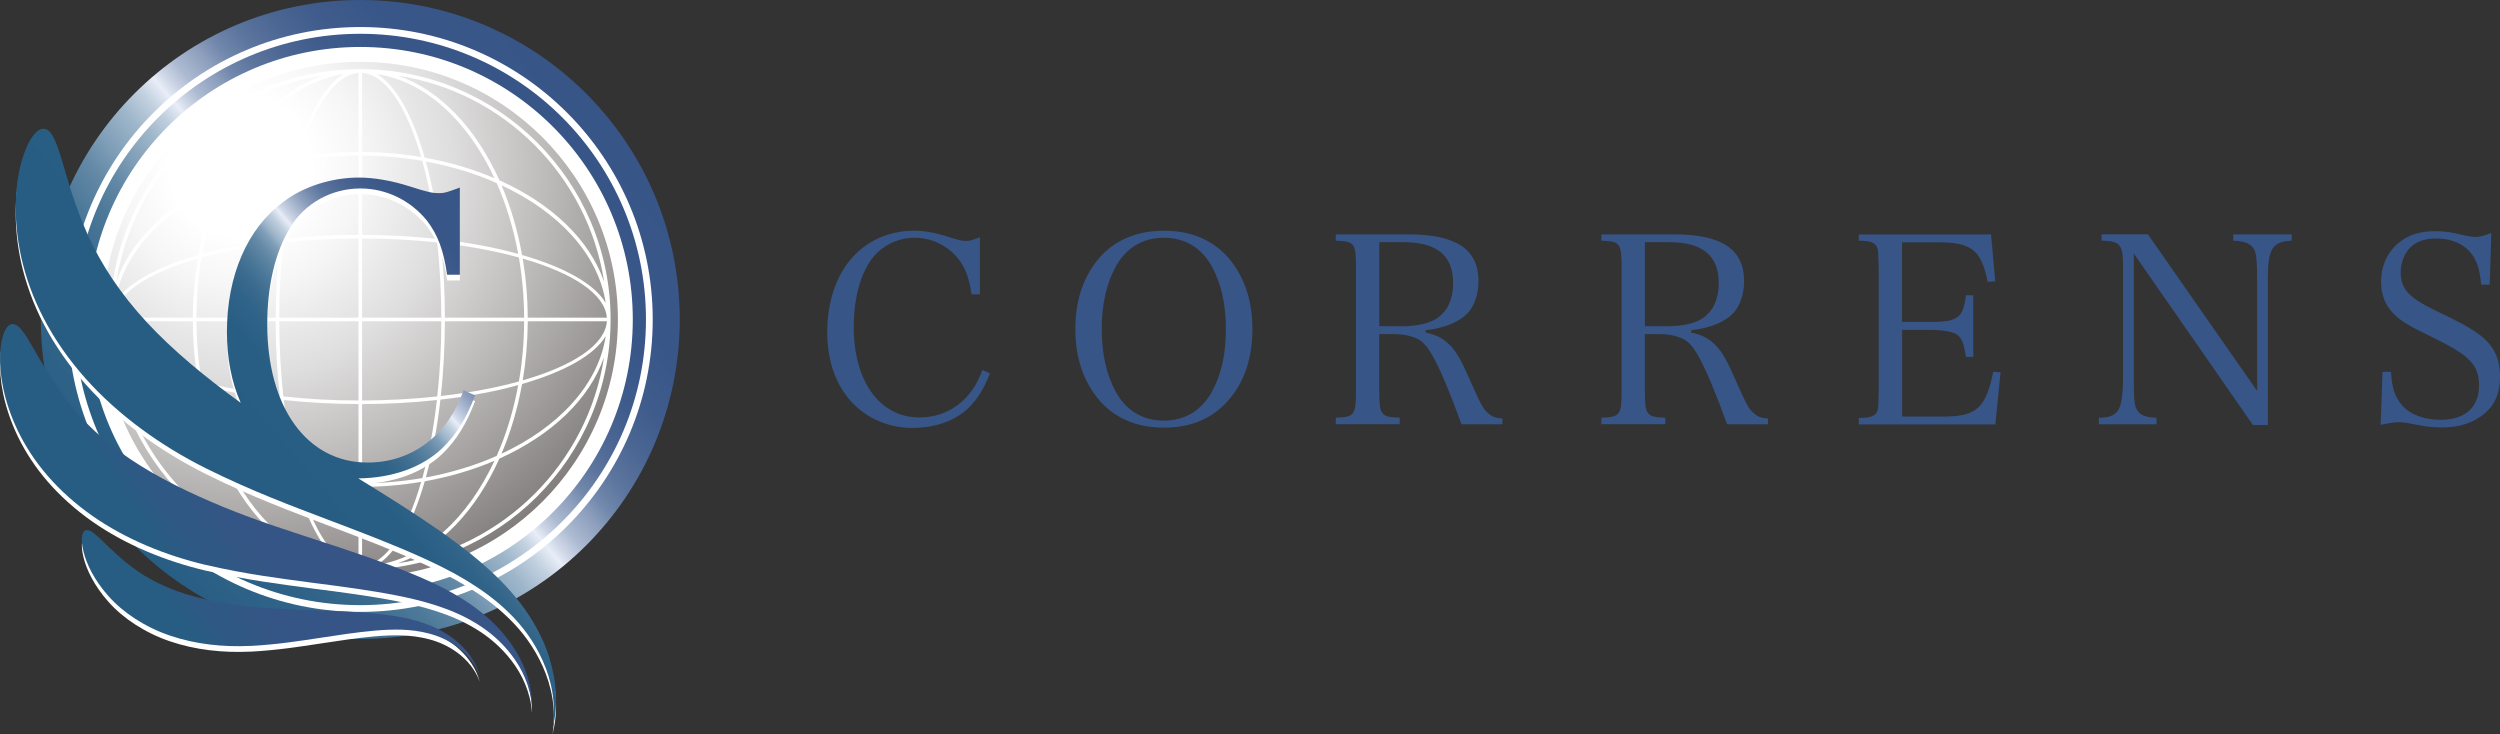
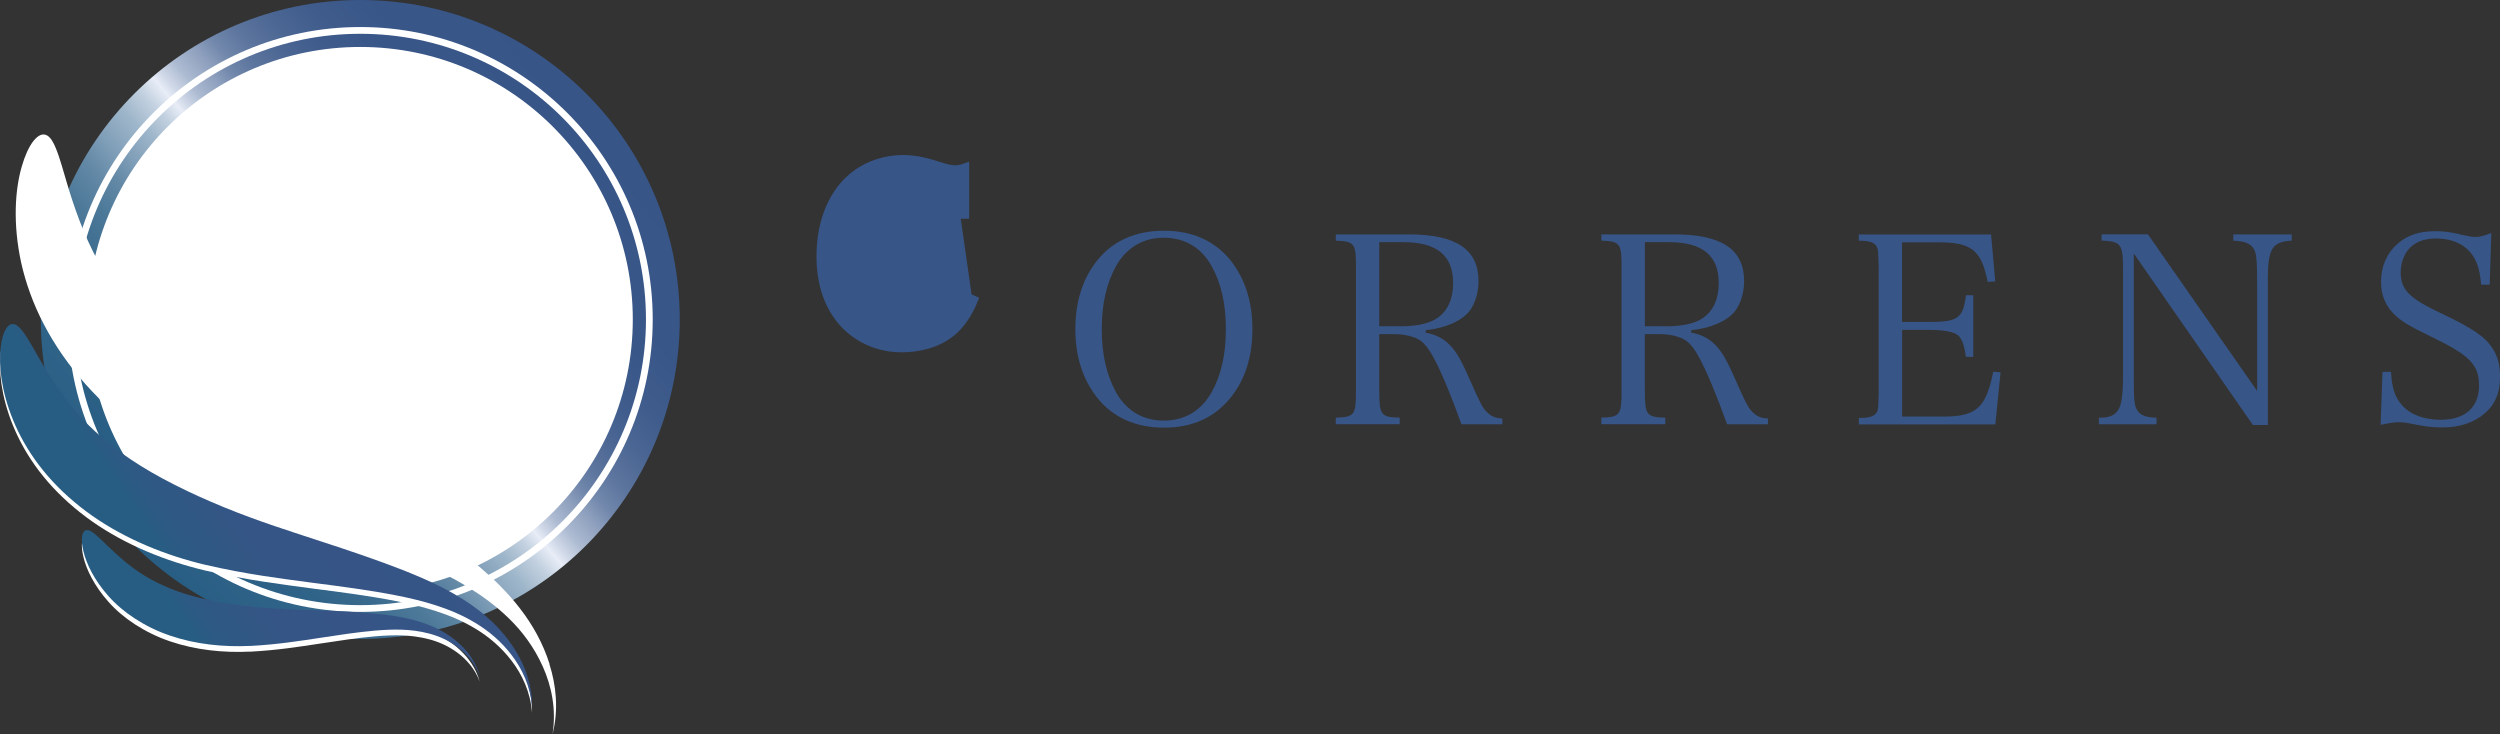
<svg xmlns="http://www.w3.org/2000/svg" xmlns:xlink="http://www.w3.org/1999/xlink" id="_レイヤー_2" viewBox="0 0 362.56 106.47">
  <rect x="0" y="0" width="362.56" height="106.47" fill="#333333" stroke="none" />
  <defs>
    <style>.cls-1{fill:url(#_名称未設定グラデーション_571);}.cls-2{fill:url(#_名称未設定グラデーション_556-2);}.cls-2,.cls-3,.cls-4,.cls-5{fill-rule:evenodd;}.cls-6,.cls-5{fill:#fff;}.cls-7{fill:#375587;}.cls-3{fill:url(#_名称未設定グラデーション_556);}.cls-8{fill:url(#_名称未設定グラデーション_15-2);}.cls-4{fill:url(#_名称未設定グラデーション_2);}.cls-9{fill:url(#_名称未設定グラデーション_15);}</style>
    <linearGradient id="_名称未設定グラデーション_15" x1="92.55" y1="12.52" x2="-4.27" y2="93.76" gradientUnits="userSpaceOnUse">
      <stop offset="0" stop-color="#375587" />
      <stop offset=".17" stop-color="#385688" />
      <stop offset=".23" stop-color="#3f5c8c" />
      <stop offset=".27" stop-color="#4b6693" />
      <stop offset=".31" stop-color="#5c759e" />
      <stop offset=".34" stop-color="#7288ac" />
      <stop offset=".36" stop-color="#8d9fbd" />
      <stop offset=".39" stop-color="#adbbd2" />
      <stop offset=".41" stop-color="#d2dae9" />
      <stop offset=".42" stop-color="#e8edf7" />
      <stop offset=".44" stop-color="#c3d1e0" />
      <stop offset=".47" stop-color="#9eb6ca" />
      <stop offset=".51" stop-color="#7e9db7" />
      <stop offset=".54" stop-color="#6389a6" />
      <stop offset=".58" stop-color="#4d7999" />
      <stop offset=".63" stop-color="#3c6c8f" />
      <stop offset=".69" stop-color="#306388" />
      <stop offset=".77" stop-color="#295e84" />
      <stop offset="1" stop-color="#285d83" />
    </linearGradient>
    <linearGradient id="_名称未設定グラデーション_15-2" x1="88.28" y1="16.1" x2="1.72" y2="88.73" xlink:href="#_名称未設定グラデーション_15" />
    <radialGradient id="_名称未設定グラデーション_571" cx="34.89" cy="23.99" fx="34.89" fy="23.99" r="93.18" gradientUnits="userSpaceOnUse">
      <stop offset=".11" stop-color="#fff" />
      <stop offset=".19" stop-color="#f6f6f6" />
      <stop offset=".33" stop-color="#dfdede" />
      <stop offset=".49" stop-color="#bab8b7" />
      <stop offset=".69" stop-color="#868281" />
      <stop offset=".9" stop-color="#453f3d" />
      <stop offset="1" stop-color="#251e1c" />
    </radialGradient>
    <linearGradient id="_名称未設定グラデーション_2" x1="77.03" y1="33.59" x2="36.98" y2="67.2" gradientUnits="userSpaceOnUse">
      <stop offset="0" stop-color="#375587" />
      <stop offset=".2" stop-color="#385688" />
      <stop offset=".27" stop-color="#3f5c8c" />
      <stop offset=".32" stop-color="#4b6693" />
      <stop offset=".37" stop-color="#5c759e" />
      <stop offset=".4" stop-color="#7288ac" />
      <stop offset=".43" stop-color="#8d9fbd" />
      <stop offset=".46" stop-color="#adbbd2" />
      <stop offset=".49" stop-color="#d2dae9" />
      <stop offset=".5" stop-color="#e8edf7" />
      <stop offset=".52" stop-color="#c3d1e0" />
      <stop offset=".55" stop-color="#9eb6ca" />
      <stop offset=".57" stop-color="#7e9db7" />
      <stop offset=".6" stop-color="#6389a6" />
      <stop offset=".64" stop-color="#4d7999" />
      <stop offset=".68" stop-color="#3c6c8f" />
      <stop offset=".73" stop-color="#306388" />
      <stop offset=".8" stop-color="#295e84" />
      <stop offset="1" stop-color="#285d83" />
    </linearGradient>
    <linearGradient id="_名称未設定グラデーション_556" x1="56.52" y1="63" x2="26.17" y2="83.84" gradientUnits="userSpaceOnUse">
      <stop offset="0" stop-color="#375587" />
      <stop offset=".66" stop-color="#355586" />
      <stop offset=".9" stop-color="#2e5984" />
      <stop offset="1" stop-color="#285d83" />
    </linearGradient>
    <linearGradient id="_名称未設定グラデーション_556-2" x1="57.93" y1="75.82" x2="29.99" y2="95" xlink:href="#_名称未設定グラデーション_556" />
  </defs>
  <g id="_レイヤー_1-2">
-     <path class="cls-7" d="m140.9,42.69c-.34-2.36-.87-3.76-1.9-5.13-1.56-1.94-3.88-3.08-6.34-3.08-2.73,0-5.28,1.41-6.65,3.69-1.44,2.32-2.2,5.55-2.2,9.23,0,7.94,3.8,13.14,9.53,13.14,4.22,0,7.64-2.58,9.12-6.88l1.1.49c-.84,2.2-1.79,3.72-3.11,5.02-1.94,1.86-4.82,2.89-8.17,2.89s-6.5-1.33-8.74-3.72c-2.36-2.55-3.57-6-3.57-10.22,0-5.32,1.94-9.84,5.36-12.35,1.94-1.48,4.63-2.32,7.18-2.32,1.48,0,3.15.3,4.82.84,1.79.57,2.16.65,2.81.65.53,0,.72-.08,1.97-.53v8.28h-1.22Z" />
+     <path class="cls-7" d="m140.9,42.69l1.1.49c-.84,2.2-1.79,3.72-3.11,5.02-1.94,1.86-4.82,2.89-8.17,2.89s-6.5-1.33-8.74-3.72c-2.36-2.55-3.57-6-3.57-10.22,0-5.32,1.94-9.84,5.36-12.35,1.94-1.48,4.63-2.32,7.18-2.32,1.48,0,3.15.3,4.82.84,1.79.57,2.16.65,2.81.65.53,0,.72-.08,1.97-.53v8.28h-1.22Z" />
    <path class="cls-7" d="m159.1,37.79c2.28-2.85,5.58-4.33,9.69-4.33s7.37,1.44,9.69,4.33c2.09,2.66,3.15,5.96,3.15,9.95s-1.06,7.33-3.15,9.91c-2.35,2.93-5.55,4.37-9.69,4.37s-7.45-1.52-9.69-4.37c-2.09-2.66-3.15-5.96-3.15-9.91s1.03-7.26,3.15-9.95Zm2.73,19.07c1.52,2.7,3.91,4.14,6.95,4.14s5.43-1.44,6.95-4.14c1.37-2.47,2.05-5.43,2.05-9.12s-.68-6.65-2.05-9.12c-1.52-2.73-3.91-4.14-6.95-4.14s-5.43,1.44-6.95,4.14c-1.37,2.51-2.05,5.51-2.05,9.12s.68,6.57,2.05,9.12Z" />
    <path class="cls-7" d="m200.03,56.7c0,3.49.23,3.8,2.96,3.87v.95h-9.27v-.95c2.7-.08,2.93-.38,2.93-3.87v-17.89c0-3.53-.19-3.8-2.93-3.91v-.91h10.52c6.95,0,10.18,2.17,10.18,6.8,0,1.63-.49,3.23-1.29,4.29-1.14,1.48-3.53,2.51-6.38,2.81v.34c1.29.27,2.17.65,3.04,1.37,1.18,1.03,1.9,2.16,3.15,4.98,1.86,4.22,2.16,4.75,2.93,5.39.57.49,1.1.68,2.01.72v.84h-5.93c-1.48-4.14-3.08-7.98-4.14-9.84-.91-1.63-1.63-2.39-2.77-2.77-.8-.3-1.75-.46-2.7-.46h-2.32v8.24Zm3.15-9.38c2.28,0,4.14-.42,5.24-1.18,1.52-1.03,2.32-2.77,2.32-5.09,0-3.99-2.36-5.93-7.22-5.93h-3.49v12.19h3.15Z" />
    <path class="cls-7" d="m238.55,56.7c0,3.49.23,3.8,2.96,3.87v.95h-9.27v-.95c2.7-.08,2.93-.38,2.93-3.87v-17.89c0-3.53-.19-3.8-2.93-3.91v-.91h10.52c6.95,0,10.18,2.17,10.18,6.8,0,1.63-.49,3.23-1.29,4.29-1.14,1.48-3.53,2.51-6.38,2.81v.34c1.29.27,2.17.65,3.04,1.37,1.18,1.03,1.9,2.16,3.15,4.98,1.86,4.22,2.16,4.75,2.93,5.39.57.49,1.1.68,2.01.72v.84h-5.93c-1.48-4.14-3.08-7.98-4.14-9.84-.91-1.63-1.63-2.39-2.77-2.77-.8-.3-1.75-.46-2.7-.46h-2.32v8.24Zm3.15-9.38c2.28,0,4.14-.42,5.24-1.18,1.52-1.03,2.32-2.77,2.32-5.09,0-3.99-2.36-5.93-7.22-5.93h-3.49v12.19h3.15Z" />
    <path class="cls-7" d="m269.58,60.62c1.29,0,2.05-.19,2.39-.57.42-.46.42-.49.49-3.34v-17.89c-.08-2.43-.08-2.47-.19-2.81-.27-.8-.95-1.1-2.7-1.1v-.91h19.18l.61,6.8-1.1.08c-.91-4.6-2.32-5.74-7.18-5.74h-5.24v11.55h3.91c4.22,0,4.94-.53,5.36-3.87h1.06v8.93h-1.06c-.27-1.75-.53-2.47-1.06-3.04-.57-.57-2.05-.87-4.29-.87h-3.91v12.57h6c4.79,0,6.15-1.25,7.22-6.5l1.06.08-.76,7.56h-19.79v-.91Z" />
    <path class="cls-7" d="m309.45,55.07c0,3.04.11,3.87.53,4.48.46.68,1.25.99,2.77,1.03v.95h-8.36v-.95c1.44,0,2.24-.3,2.74-1.03.53-.72.76-2.2.76-5.13v-15.31c0-3.72-.27-4.1-3.11-4.22v-.91h6.72l15.84,22.72v-15.61c0-3.42-.11-4.52-.57-5.13-.49-.68-1.33-.99-2.89-1.06v-.91h8.47v.91c-2.85.15-3.46,1.18-3.46,5.66v21.08h-2.16l-17.28-24.88v18.31Z" />
    <path class="cls-7" d="m345.5,53.93h1.25c.15,2.36.53,3.57,1.56,4.79,1.22,1.41,3.19,2.16,5.7,2.16,3.46,0,5.51-1.82,5.51-4.94s-1.41-4.44-7.07-7.18c-3.23-1.56-4.41-2.28-5.47-3.42-1.1-1.18-1.67-2.66-1.67-4.48,0-2.24.84-4.14,2.39-5.51,1.44-1.25,3.15-1.82,5.43-1.82,1.44,0,2.09.08,4.48.65.57.11,1.03.19,1.41.19.57,0,1.25-.19,2.28-.57l-.23,7.48h-1.25c-.15-1.86-.46-2.96-1.06-3.99-1.06-1.75-3-2.7-5.47-2.7-1.82,0-3.11.53-4.03,1.6-.68.87-1.1,2.05-1.1,3.3,0,2.51,1.22,3.76,5.74,5.89,4.75,2.24,6.53,3.49,7.6,5.17.76,1.18,1.06,2.43,1.06,4.18,0,2.24-.72,3.95-2.16,5.17-1.6,1.4-3.69,2.09-6.19,2.09-1.48,0-2.43-.11-5.09-.65-.46-.08-.87-.11-1.25-.11-.61,0-1.29.11-2.62.38l.27-7.67Z" />
    <g>
      <circle class="cls-9" cx="52.25" cy="46.33" r="46.33" />
      <circle class="cls-6" cx="52.25" cy="46.33" r="42.41" />
      <circle class="cls-8" cx="52.25" cy="46.33" r="41.43" />
      <circle class="cls-6" cx="52.25" cy="46.33" r="39.52" />
-       <circle class="cls-1" cx="52.25" cy="46.33" r="37.36" />
      <path class="cls-6" d="m52.25,10.03c-20.02,0-36.3,16.28-36.3,36.3s16.28,36.3,36.3,36.3,36.3-16.28,36.3-36.3S72.27,10.03,52.25,10.03Zm35.36,30.83c-2.11-6.1-7.64-11.33-15.18-14.71-3.39-7.54-8.61-13.08-14.71-15.18,15.36,2.37,27.53,14.54,29.89,29.89Zm-35.1-6.28c3.8,0,7.47.22,10.9.59.37,3.44.58,7.1.59,10.9h-11.49v-11.49Zm0-.52v-11.49c3.01.01,5.94.27,8.73.76.92,3.32,1.64,7.14,2.11,11.32-3.42-.37-7.07-.58-10.85-.59Zm0-12.01v-11.48c3.41.23,6.47,4.9,8.57,12.2-2.75-.46-5.62-.71-8.57-.73Zm-.52,0c-2.95.01-5.83.26-8.57.73,2.1-7.3,5.16-11.97,8.57-12.2v11.48Zm0,.52v11.49c-3.78,0-7.42.21-10.84.59.48-4.18,1.2-8,2.11-11.32,2.79-.48,5.72-.74,8.73-.76Zm0,12.01v11.49h-11.49c0-3.8.22-7.47.59-10.9,3.44-.37,7.1-.58,10.9-.59Zm-12.01,11.49h-11.49c.01-3.01.27-5.94.76-8.73,3.32-.92,7.14-1.64,11.32-2.11-.37,3.42-.58,7.07-.59,10.84Zm-12.01,0h-11.48c.23-3.41,4.9-6.47,12.2-8.57-.46,2.75-.71,5.62-.73,8.57Zm0,.52c.01,2.95.26,5.83.73,8.57-7.3-2.1-11.97-5.16-12.2-8.57h11.48Zm.52,0h11.49c0,3.78.21,7.42.59,10.84-4.18-.48-8-1.2-11.32-2.11-.48-2.79-.74-5.72-.76-8.73Zm12.01,0h11.49v11.49c-3.8,0-7.47-.21-10.9-.59-.37-3.44-.58-7.1-.59-10.9Zm11.49,12.01v11.49c-3.01-.01-5.94-.27-8.73-.76-.92-3.32-1.64-7.14-2.11-11.32,3.42.37,7.07.58,10.84.59Zm0,12.01v11.48c-3.41-.23-6.47-4.9-8.57-12.2,2.75.46,5.62.71,8.57.73Zm.52,0c2.95-.01,5.83-.26,8.57-.73-2.1,7.3-5.16,11.97-8.57,12.2v-11.48Zm0-.52v-11.49c3.78,0,7.42-.21,10.85-.59-.48,4.18-1.2,8-2.11,11.32-2.79.48-5.72.74-8.73.76Zm0-12.01v-11.49h11.49c0,3.8-.21,7.47-.59,10.9-3.44.37-7.1.58-10.9.59Zm12.01-11.49h11.49c-.01,3.01-.27,5.94-.76,8.73-3.32.92-7.14,1.64-11.32,2.11.37-3.42.58-7.07.59-10.84Zm12.01,0h11.48c-.23,3.41-4.9,6.47-12.2,8.57.46-2.75.71-5.62.73-8.57Zm0-.52c-.01-2.95-.26-5.83-.73-8.57,7.3,2.1,11.97,5.16,12.2,8.57h-11.48Zm-.52,0h-11.49c0-3.78-.21-7.42-.59-10.84,4.18.48,8,1.2,11.32,2.11.48,2.79.74,5.72.76,8.73Zm-12.14-11.36c-.48-4.14-1.19-7.96-2.11-11.28,3.7.68,7.16,1.74,10.27,3.12,1.38,3.12,2.44,6.58,3.12,10.27-3.32-.92-7.14-1.64-11.28-2.11Zm-2.27-11.84c-1.76-6.12-4.19-10.5-6.95-12.13,7.05,1.07,13.2,6.81,17.06,15.11-3.09-1.32-6.49-2.34-10.11-2.98Zm-18.71,0c-3.63.65-7.03,1.66-10.11,2.98,3.87-8.31,10.01-14.04,17.06-15.11-2.76,1.63-5.19,6.01-6.95,12.13Zm-.16.56c-.92,3.32-1.64,7.14-2.11,11.28-4.14.48-7.96,1.19-11.28,2.11.68-3.7,1.74-7.16,3.12-10.27,3.12-1.38,6.58-2.44,10.27-3.12Zm-13.95,13.55c-6.12,1.76-10.5,4.19-12.13,6.95,1.07-7.05,6.81-13.19,15.11-17.06-1.32,3.09-2.33,6.49-2.98,10.11Zm0,18.71c.65,3.63,1.66,7.03,2.98,10.11-8.31-3.87-14.04-10.01-15.11-17.06,1.63,2.76,6.01,5.19,12.13,6.95Zm.56.16c3.32.92,7.14,1.64,11.28,2.11.48,4.14,1.19,7.96,2.11,11.28-3.7-.68-7.16-1.74-10.27-3.12-1.38-3.12-2.44-6.58-3.12-10.27Zm13.55,13.95c1.76,6.12,4.19,10.5,6.95,12.13-7.05-1.07-13.19-6.81-17.06-15.11,3.09,1.32,6.49,2.33,10.11,2.98Zm18.71,0c3.63-.65,7.03-1.66,10.11-2.98-3.87,8.31-10.01,14.04-17.06,15.11,2.76-1.63,5.19-6.01,6.95-12.13Zm.16-.56c.92-3.32,1.64-7.14,2.11-11.28,4.15-.48,7.96-1.19,11.28-2.11-.68,3.7-1.74,7.16-3.12,10.27-3.12,1.38-6.58,2.44-10.27,3.12Zm13.95-13.55c6.12-1.76,10.5-4.19,12.13-6.95-1.07,7.05-6.81,13.2-15.11,17.06,1.32-3.09,2.33-6.49,2.98-10.11Zm0-18.71c-.65-3.63-1.66-7.03-2.98-10.11,8.31,3.87,14.04,10.01,15.11,17.06-1.63-2.76-6.01-5.19-12.13-6.95Zm-28.94-26.01c-6.1,2.11-11.32,7.64-14.71,15.18-7.54,3.39-13.08,8.61-15.18,14.71,2.37-15.36,14.53-27.52,29.89-29.89Zm-29.89,40.83c2.11,6.1,7.64,11.32,15.18,14.71,3.39,7.54,8.61,13.08,14.71,15.18-15.36-2.37-27.52-14.53-29.89-29.89Zm40.83,29.89c6.1-2.11,11.32-7.64,14.71-15.18,7.54-3.39,13.08-8.61,15.18-14.71-2.36,15.36-14.53,27.53-29.89,29.89Z" />
      <path class="cls-5" d="m79.7,96.3c-.97-3.07-2.5-5.74-4.26-8.02-1.75-2.28-3.71-4.2-5.71-5.91-2-1.72-4.05-3.23-6.11-4.66-3.72-2.58-7.54-4.98-11.66-7.5,4.98-.06,9.29-1.61,12.19-4.39,2.03-1.97,3.48-4.29,4.75-7.65l-1.68-.75c-2.26,6.55-7.48,10.49-13.91,10.49-8.75,0-14.55-7.94-14.55-20.05,0-5.62,1.16-10.55,3.36-14.08,2.09-3.48,5.97-5.62,10.14-5.62,3.77,0,7.3,1.74,9.68,4.69,1.57,2.09,2.38,4.23,2.9,7.82h1.85v-12.64c-1.91.7-2.2.81-3.01.81-.99,0-1.57-.12-4.29-.99-2.55-.81-5.1-1.27-7.36-1.27-3.88,0-8,1.27-10.95,3.54-5.22,3.82-8.17,10.72-8.17,18.83,0,3.87.68,7.32,2,10.3-5.11-3.7-9.83-7.6-13.58-11.64-3.88-4.18-6.68-8.48-8.54-12.6-1.87-4.12-2.93-7.94-3.75-10.73-.84-2.8-1.51-4.62-2.6-4.77-1.03-.15-2.38,1.45-3.3,4.7-.93,3.23-1.32,8.15-.06,13.92.64,2.86,1.72,5.94,3.3,8.94,1.57,3.01,3.61,5.94,6.02,8.64,4.82,5.41,11.01,9.81,17.49,13.05,6.68,3.32,12.36,5.41,17.44,7.35,5.08,1.92,9.58,3.63,13.98,5.62,2.19,1,4.34,2.06,6.44,3.34,2.1,1.28,4.16,2.76,6.07,4.63,1.91,1.86,3.64,4.15,4.9,6.97,1.25,2.79,1.99,6.17,1.41,9.81.91-3.57.52-7.12-.45-10.17Z" />
-       <path class="cls-4" d="m79.7,95.47c-.97-3.07-2.5-5.74-4.26-8.02-1.75-2.28-3.71-4.2-5.71-5.91-2-1.72-4.05-3.23-6.11-4.66-3.72-2.58-7.54-4.98-11.66-7.5,4.98-.06,9.29-1.61,12.19-4.39,2.03-1.97,3.48-4.29,4.75-7.65l-1.68-.75c-2.26,6.55-7.48,10.49-13.91,10.49-8.75,0-14.55-7.94-14.55-20.05,0-5.62,1.16-10.55,3.36-14.08,2.09-3.48,5.97-5.62,10.14-5.62,3.77,0,7.3,1.74,9.68,4.69,1.57,2.09,2.38,4.23,2.9,7.82h1.85v-12.64c-1.91.7-2.2.81-3.01.81-.99,0-1.57-.12-4.29-.99-2.55-.81-5.1-1.27-7.36-1.27-3.88,0-8,1.27-10.95,3.54-5.22,3.82-8.17,10.72-8.17,18.83,0,3.87.68,7.32,2,10.3-5.11-3.7-9.83-7.6-13.58-11.64-3.88-4.18-6.68-8.48-8.54-12.6-1.87-4.12-2.93-7.94-3.75-10.73-.84-2.8-1.51-4.62-2.6-4.77-1.03-.15-2.38,1.45-3.3,4.7-.93,3.23-1.32,8.15-.06,13.92.64,2.86,1.72,5.94,3.3,8.94,1.57,3.01,3.61,5.94,6.02,8.64,4.82,5.41,11.01,9.81,17.49,13.05,6.68,3.32,12.36,5.41,17.44,7.35,5.08,1.92,9.58,3.63,13.98,5.62,2.19,1,4.34,2.06,6.44,3.34,2.1,1.28,4.16,2.76,6.07,4.63,1.91,1.86,3.64,4.15,4.9,6.97,1.25,2.79,1.99,6.17,1.41,9.81.91-3.57.52-7.12-.45-10.17Z" />
      <path class="cls-5" d="m29.85,82.76c-5.8-1.37-11.58-3.71-16.46-7.12-2.43-1.71-4.62-3.66-6.45-5.77-1.83-2.1-3.28-4.36-4.33-6.53C.5,58.98-.11,54.97.02,52.21c.12-2.78.89-4.31,1.74-4.38,1.83-.17,3.44,5.3,8.01,11.19,2.27,2.94,5.32,5.84,9.21,8.45,3.88,2.6,8.56,4.89,13.52,6.93,5.14,2.1,9.79,3.54,14.04,4.94,4.25,1.39,8.13,2.69,11.96,4.19,3.82,1.53,7.75,3.25,11.45,6.22,1.83,1.49,3.56,3.33,4.92,5.6,1.36,2.26,2.34,5.02,2.29,8.04-.22-3.02-1.45-5.58-2.98-7.58-1.54-2.01-3.36-3.51-5.24-4.64-1.88-1.14-3.81-1.93-5.73-2.55-1.92-.62-3.84-1.07-5.78-1.45-3.89-.76-7.82-1.27-12.24-1.84-4.43-.6-9.37-1.19-15.33-2.57Z" />
      <path class="cls-5" d="m36.27,94.5c-3.87.19-7.91-.23-11.58-1.48-3.66-1.23-6.88-3.38-8.96-5.74-2.1-2.35-3.22-4.75-3.63-6.49-.43-1.76-.22-2.85.3-3.05,1.11-.43,3.11,2.69,7.03,5.55,1.95,1.43,4.38,2.69,7.29,3.62,2.9.93,6.23,1.51,9.7,1.89,3.59.38,6.76.45,9.67.55,2.91.1,5.57.21,8.23.46,2.66.27,5.43.63,8.28,1.82,1.42.6,2.83,1.44,4.09,2.61,1.26,1.17,2.37,2.72,2.88,4.62-.68-1.85-1.92-3.23-3.23-4.2-1.32-.98-2.74-1.59-4.11-1.95-2.78-.73-5.37-.63-7.92-.42-2.57.23-5.12.62-7.99,1.06-2.87.43-6.07.95-10.05,1.16Z" />
      <path class="cls-3" d="m29.85,81.93c-5.8-1.37-11.58-3.71-16.46-7.12-2.43-1.71-4.62-3.66-6.45-5.77-1.83-2.1-3.28-4.36-4.33-6.53C.5,58.14-.11,54.13.02,51.38c.12-2.78.89-4.31,1.74-4.38,1.83-.17,3.44,5.3,8.01,11.19,2.27,2.94,5.32,5.84,9.21,8.45,3.88,2.6,8.56,4.89,13.52,6.93,5.14,2.1,9.79,3.54,14.04,4.94,4.25,1.39,8.13,2.69,11.96,4.19,3.82,1.53,7.75,3.25,11.45,6.22,1.83,1.49,3.56,3.33,4.92,5.6,1.36,2.26,2.34,5.02,2.29,8.04-.22-3.02-1.45-5.58-2.98-7.58-1.54-2.01-3.36-3.51-5.24-4.64-1.88-1.14-3.81-1.93-5.73-2.55-1.92-.62-3.84-1.07-5.78-1.45-3.89-.76-7.82-1.27-12.24-1.84-4.43-.6-9.37-1.19-15.33-2.57Z" />
      <path class="cls-2" d="m36.27,93.67c-3.87.19-7.91-.23-11.58-1.48-3.66-1.23-6.88-3.38-8.96-5.74-2.1-2.35-3.22-4.75-3.63-6.49-.43-1.76-.22-2.85.3-3.05,1.11-.43,3.11,2.69,7.03,5.55,1.95,1.43,4.38,2.69,7.29,3.62,2.9.93,6.23,1.51,9.7,1.89,3.59.38,6.76.45,9.67.55,2.91.1,5.57.21,8.23.46,2.66.27,5.43.63,8.28,1.82,1.42.6,2.83,1.44,4.09,2.61,1.26,1.17,2.37,2.72,2.88,4.62-.68-1.85-1.92-3.23-3.23-4.2-1.32-.98-2.74-1.59-4.11-1.95-2.78-.73-5.37-.63-7.92-.42-2.57.23-5.12.62-7.99,1.06-2.87.43-6.07.95-10.05,1.16Z" />
    </g>
  </g>
</svg>